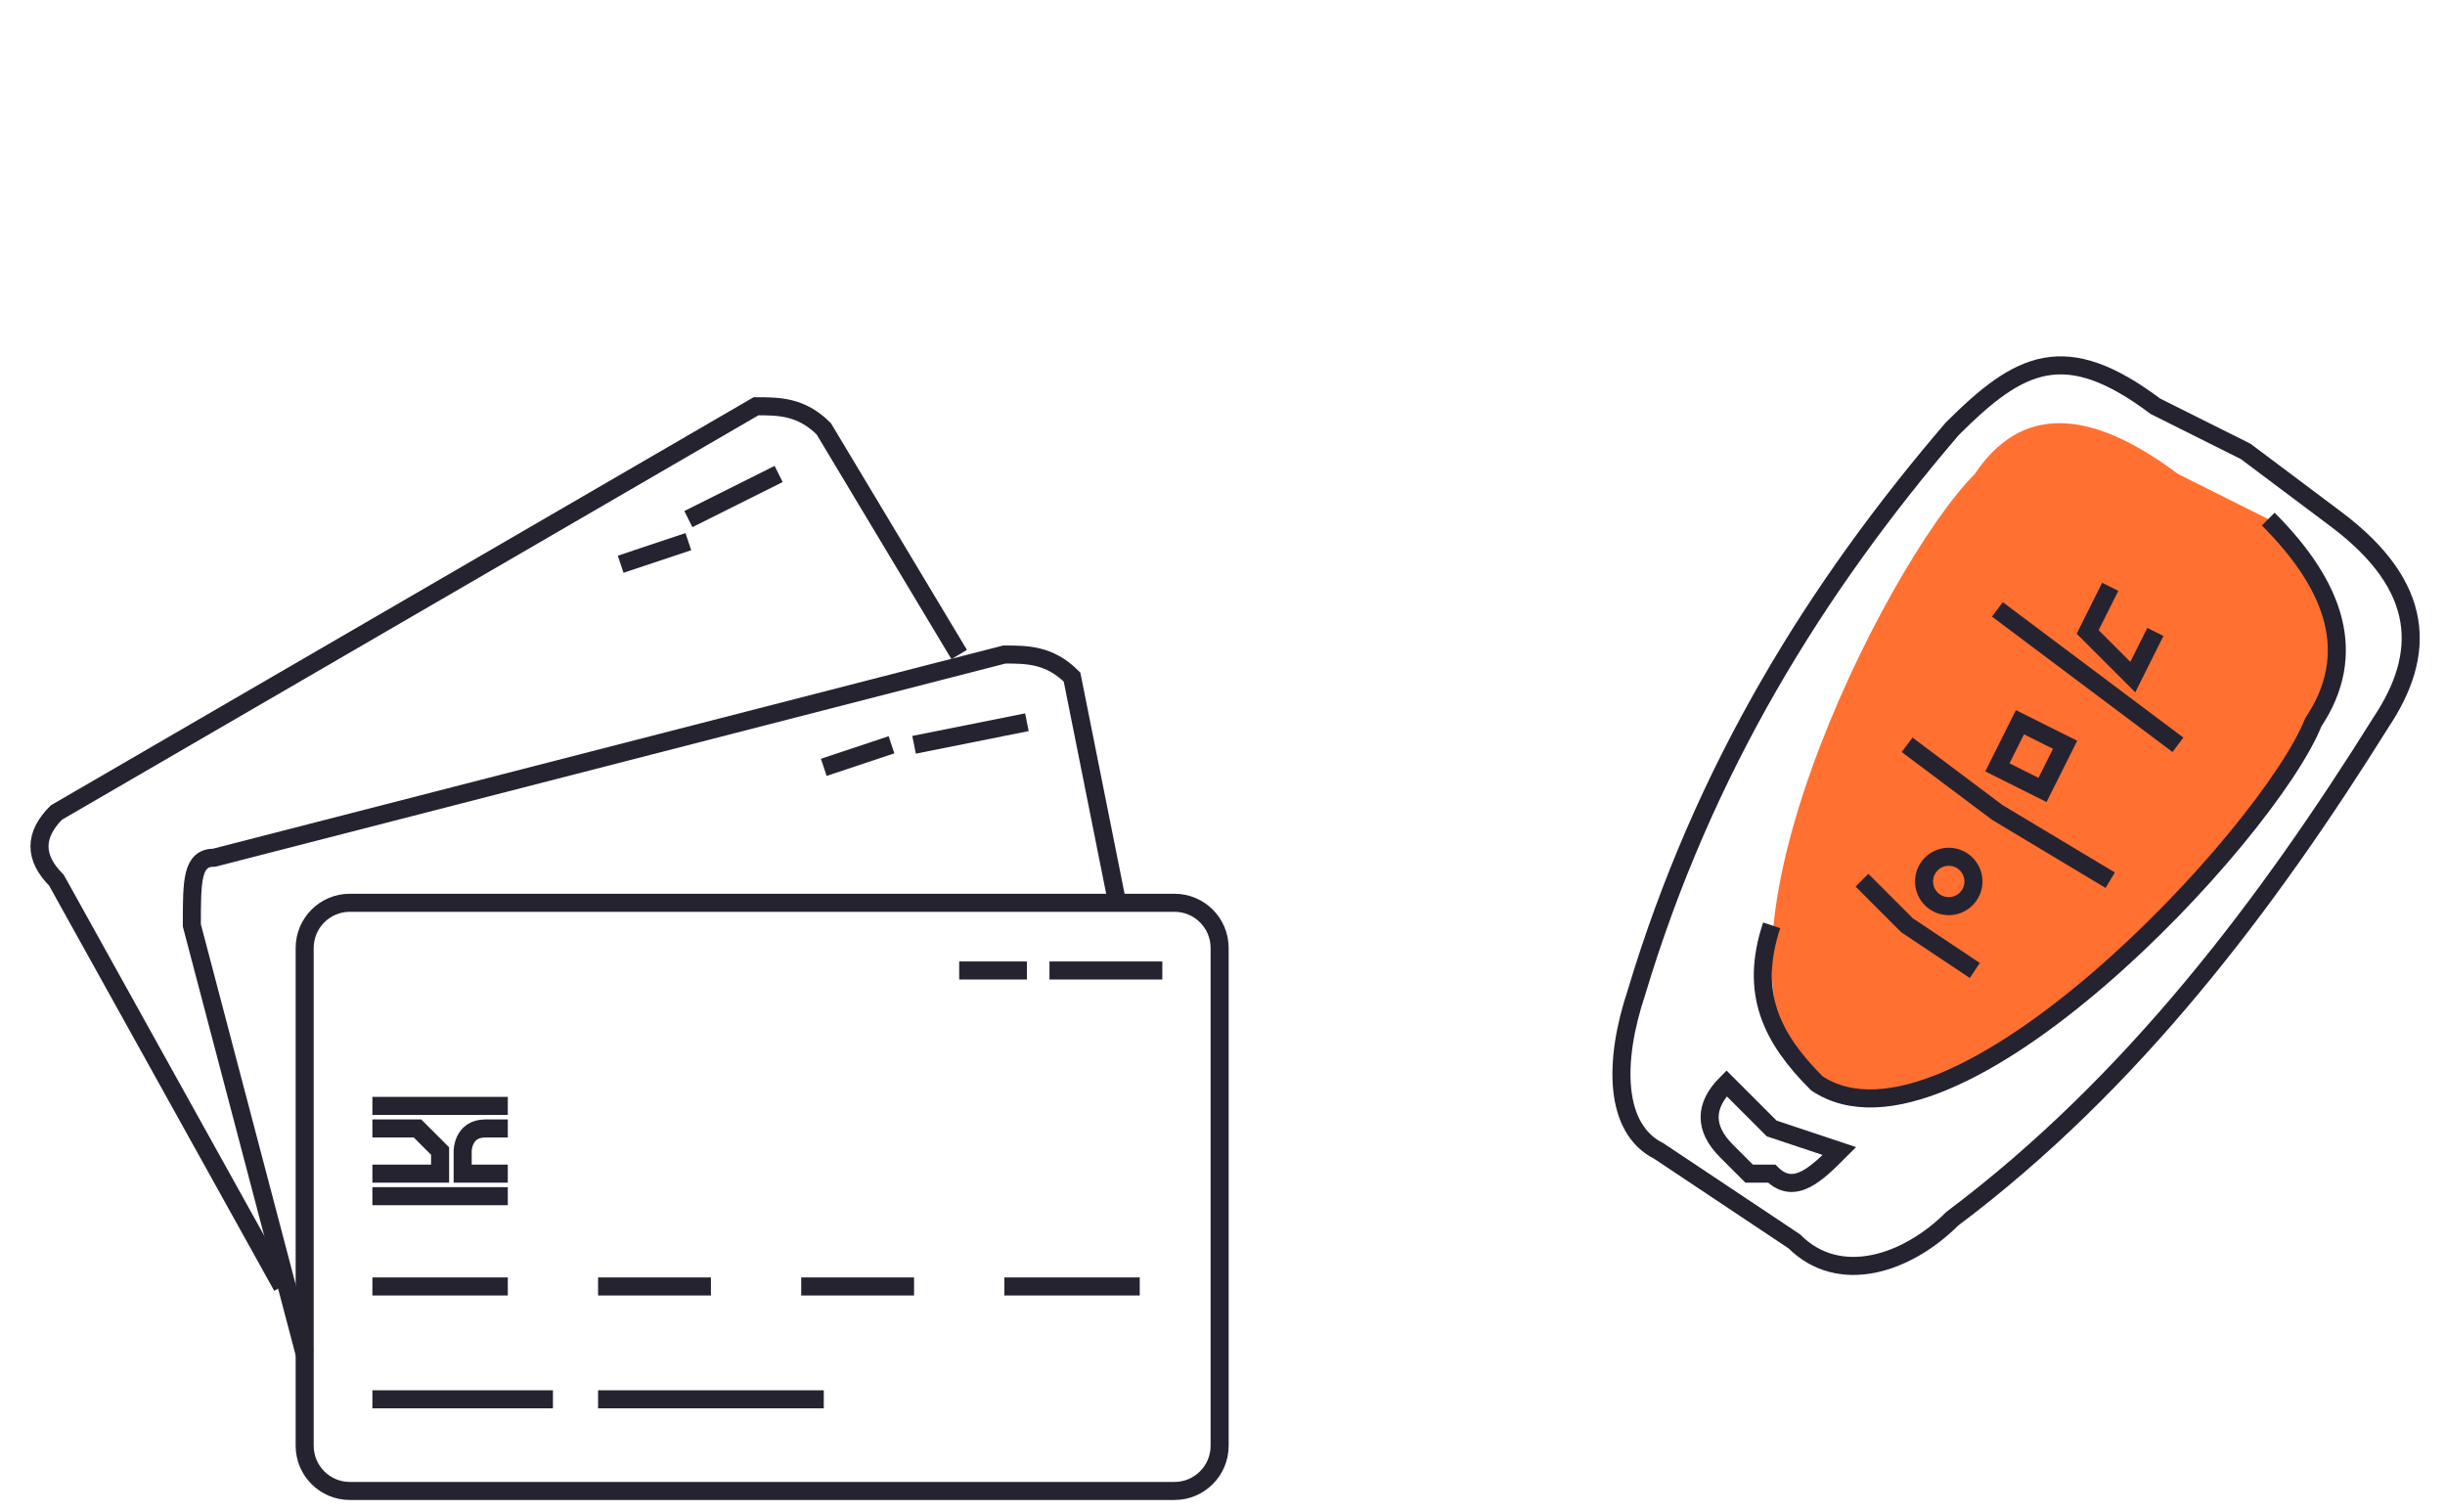
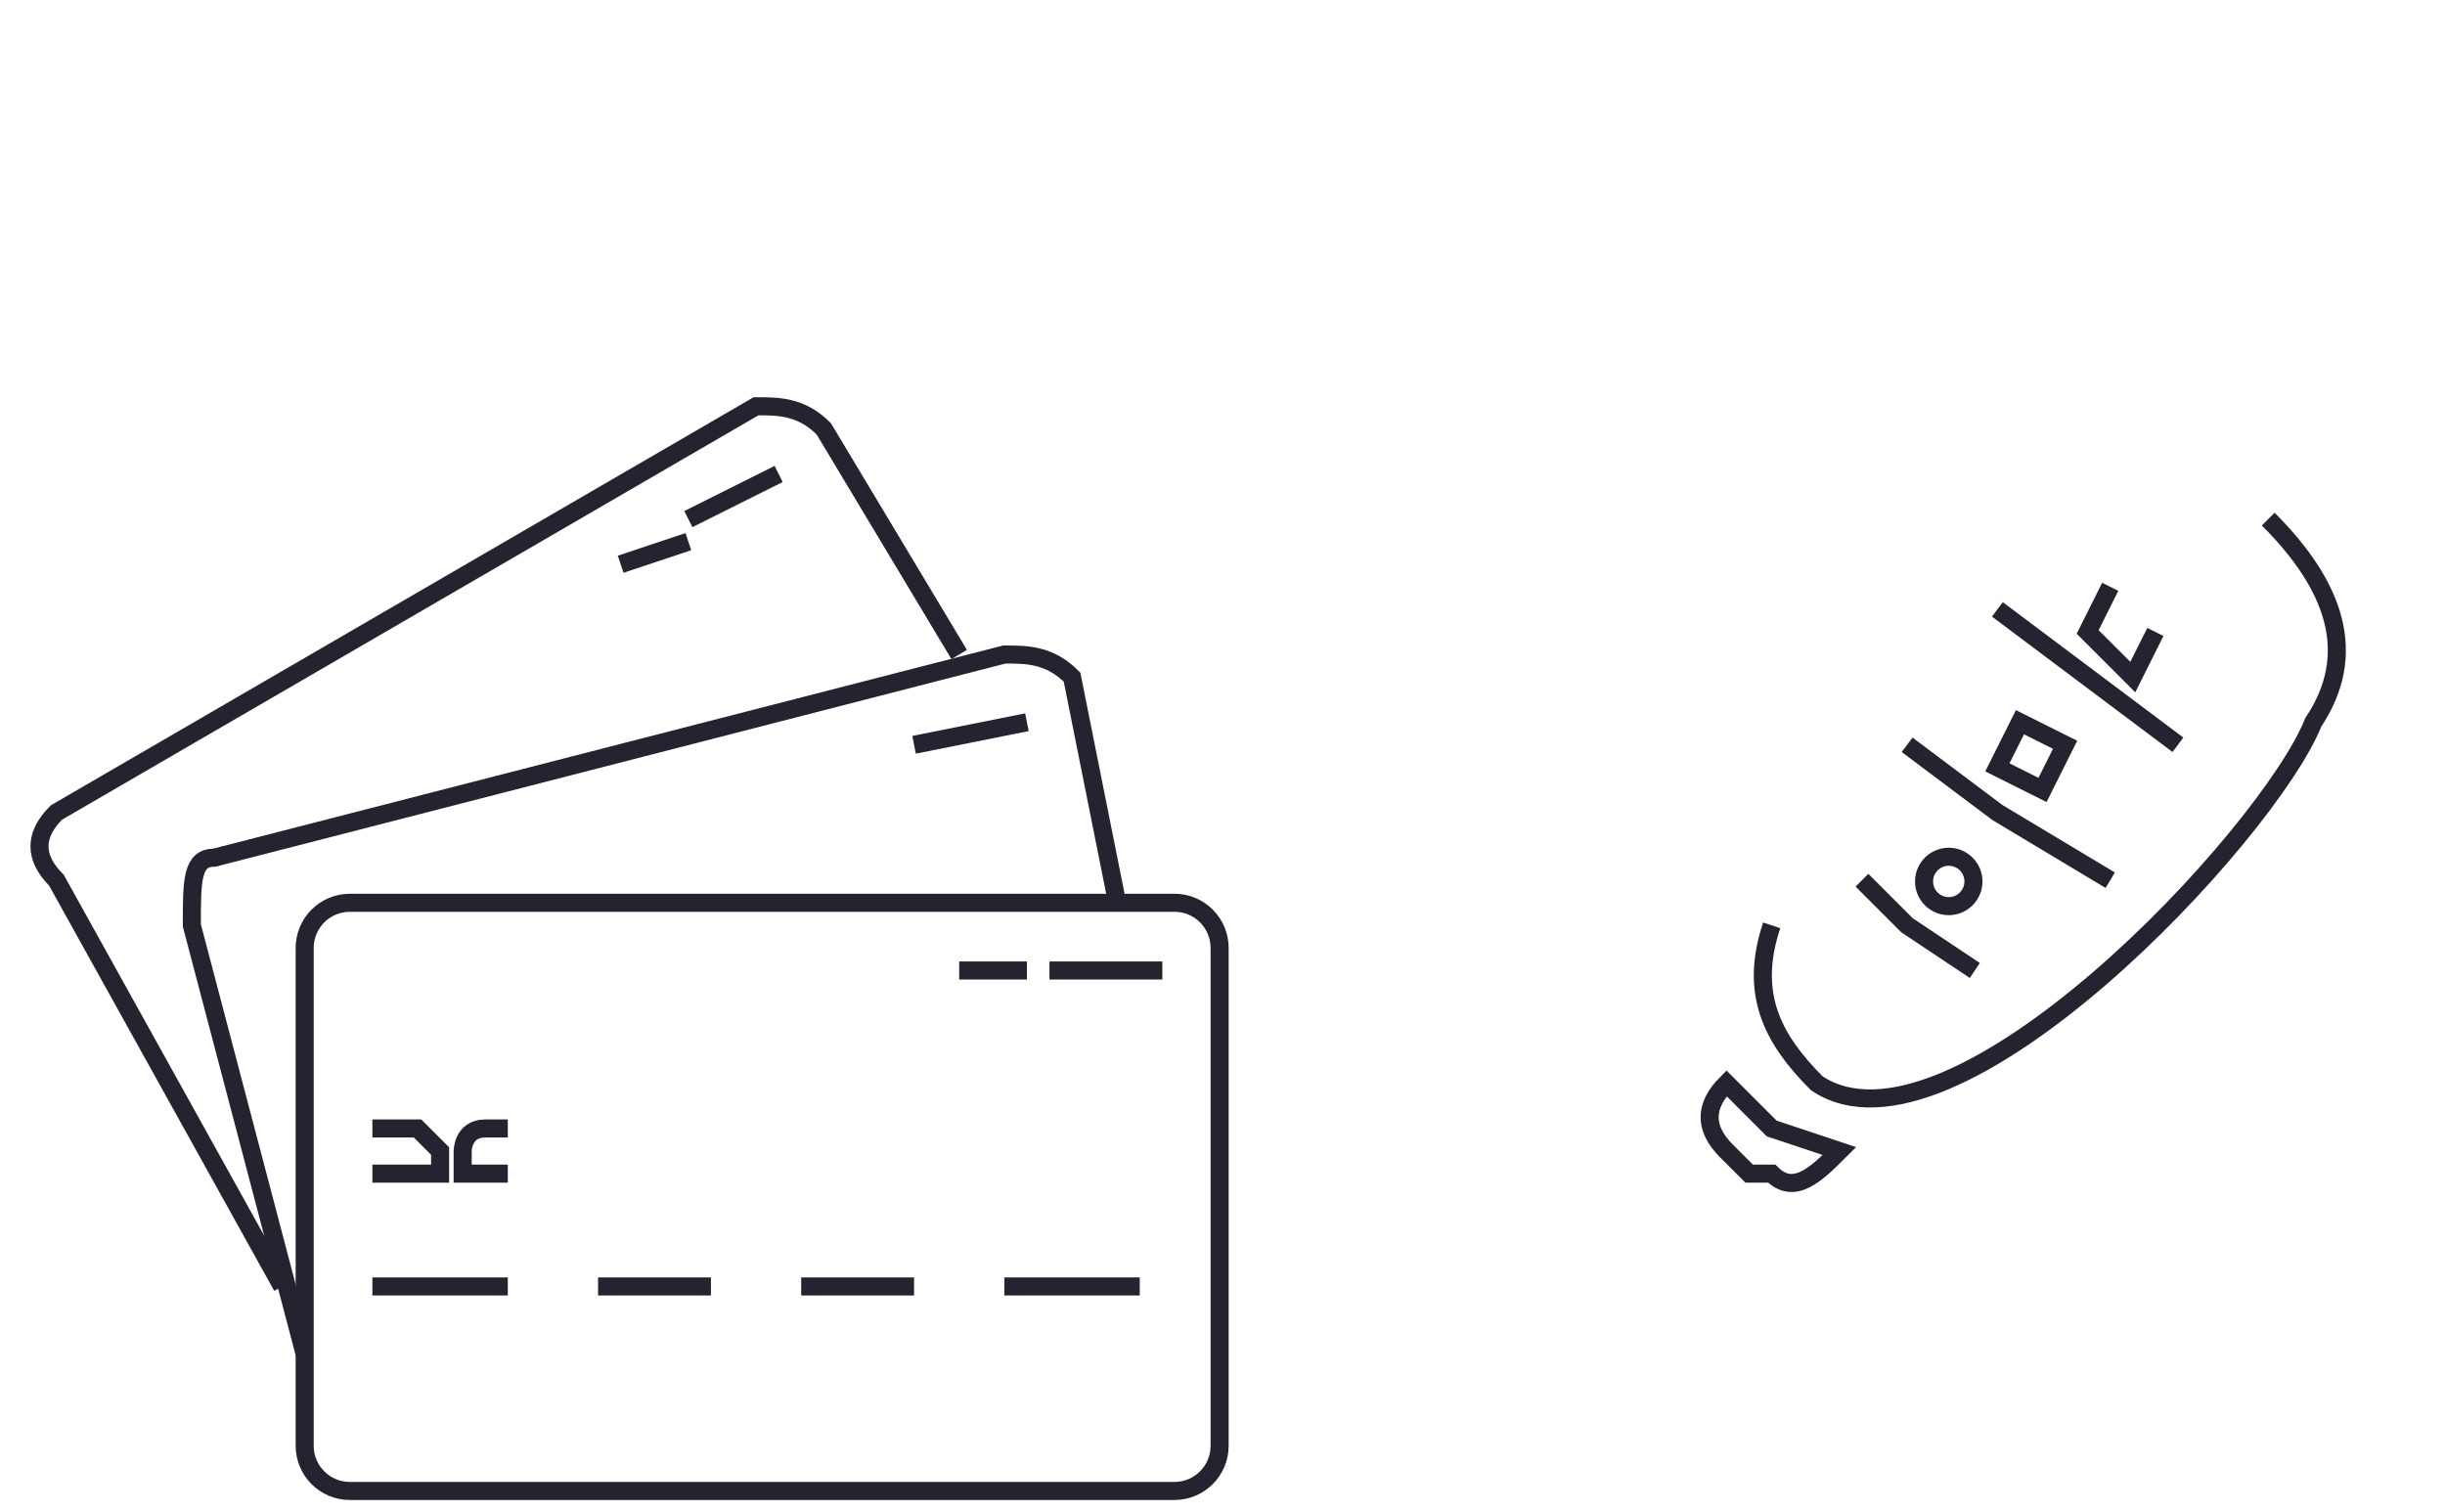
<svg xmlns="http://www.w3.org/2000/svg" version="1.1" id="Слой_1" x="0px" y="0px" width="108.333px" height="67px" viewBox="81.5 0 108.333 67" enable-background="new 81.5 0 108.333 67" xml:space="preserve">
  <g id="Слой_x0020_1">
    <g id="_990618912">
      <g>
        <path fill="none" stroke="#262331" stroke-width="0.8" d="M94,57L84,39c-1-1-1-2,0-3l31-18c1,0,2,0,3,1l6,10" />
        <path fill="none" stroke="#262331" stroke-width="0.8" d="M109,25l3-1 M112,23l4-2" />
      </g>
      <g>
        <path fill="none" stroke="#262331" stroke-width="0.8" d="M95,60l-5-19c0-2,0-3,1-3l35-9c1,0,2,0,3,1l2,10" />
-         <path fill="none" stroke="#262331" stroke-width="0.8" d="M118,34l3-1 M122,33l5-1" />
+         <path fill="none" stroke="#262331" stroke-width="0.8" d="M118,34M122,33l5-1" />
      </g>
      <g>
        <path fill="none" stroke="#262331" stroke-width="0.8" d="M97,40h36.539c1.104,0,2,0.896,2,2v22.061c0,1.104-0.896,2-2,2H97     c-1.104,0-2-0.896-2-2V42C95,40.896,95.896,40,97,40z" />
        <path fill="none" stroke="#262331" stroke-width="0.8" d="M124,43h3 M128,43h5" />
        <path fill="none" stroke="#262331" stroke-width="0.8" d="M98,57h6 M108,57h5 M117,57h5 M126,57h6" />
-         <path fill="none" stroke="#262331" stroke-width="0.8" d="M98,62h8 M108,62h10" />
        <g>
-           <path fill="none" stroke="#262331" stroke-width="0.8" d="M98,49h6 M104,53h-6" />
          <path fill="none" stroke="#262331" stroke-width="0.8" d="M98,50h2l1,1v1h-1h-2 M104,50h-1c-1,0-1,1-1,1v1c0,0,0,0,1,0h1" />
        </g>
      </g>
    </g>
    <g id="_909966720">
-       <path fill="none" stroke="#262331" stroke-width="0.8" d="M158,53l-3-2c-2-1-2-4-1-7c3-10,8-18,14-25c3-3,5-4,9-1l4,2l4,3    c4,3,4,6,2,9c-5,8-11,16-19,22c-2,2-5,3-7,1L158,53z" />
-       <path fill="#FF7031" d="M162,48c6,4,20-11,22-16c2-3,1-6-2-9l-2-1l-2-1c-4-3-7-3-9,0C165,25,156,43,162,48z" />
      <path fill="none" stroke="#262331" stroke-width="0.8" d="M159,52l-1-1c-1-1-1-2,0-3l0,0l2,2l3,1l0,0c-1,1-2,2-3,1H159z" />
      <polyline fill="none" stroke="#262331" stroke-width="0.8" points="169,43 166,41 164,39   " />
      <polyline fill="none" stroke="#262331" stroke-width="0.8" points="175,39 170,36 166,33   " />
      <polygon fill="none" stroke="#262331" stroke-width="0.8" points="173,33 172,35 170,34 171,32   " />
      <polyline fill="none" stroke="#262331" stroke-width="0.8" points="178,33 174,30 170,27   " />
      <polyline fill="none" stroke="#262331" stroke-width="0.8" points="175,26 174,28 176,30 177,28   " />
      <circle fill="none" stroke="#262331" stroke-width="0.8" cx="167.845" cy="39.055" r="1.094" />
      <path fill="none" stroke="#262331" stroke-width="0.8" d="M160,41c-1,3,0,5,2,7c6,4,20-11,22-16c2-3,1-6-2-9" />
    </g>
  </g>
</svg>